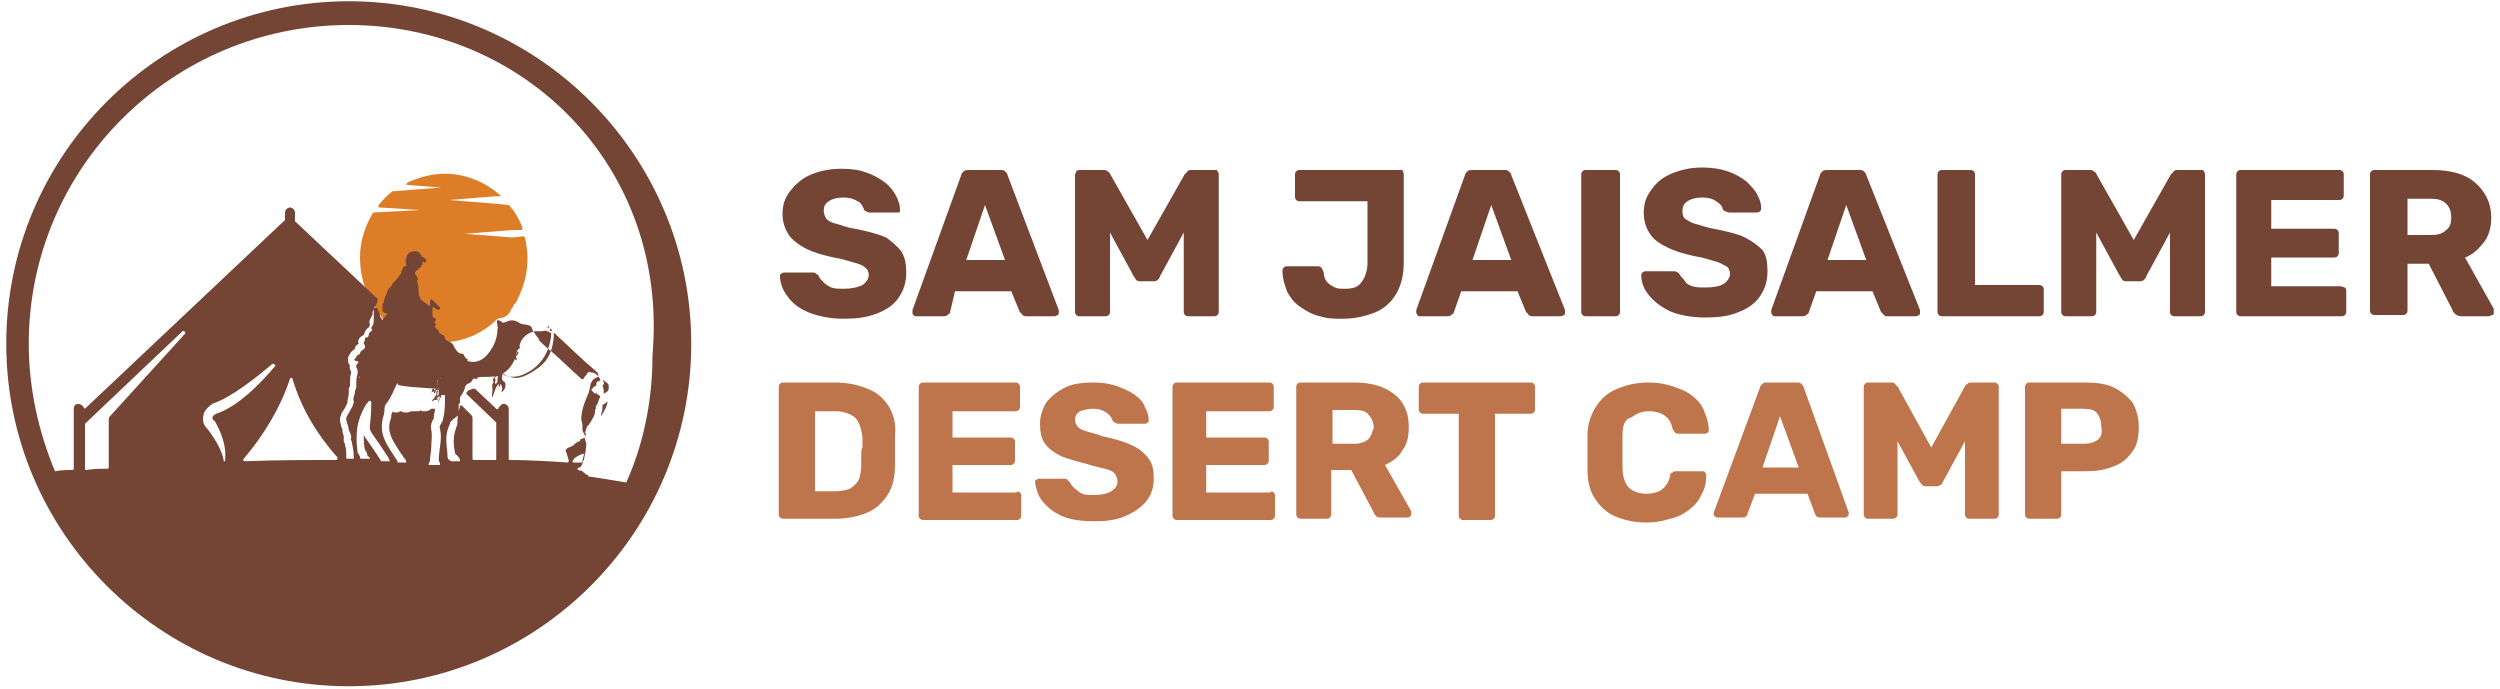
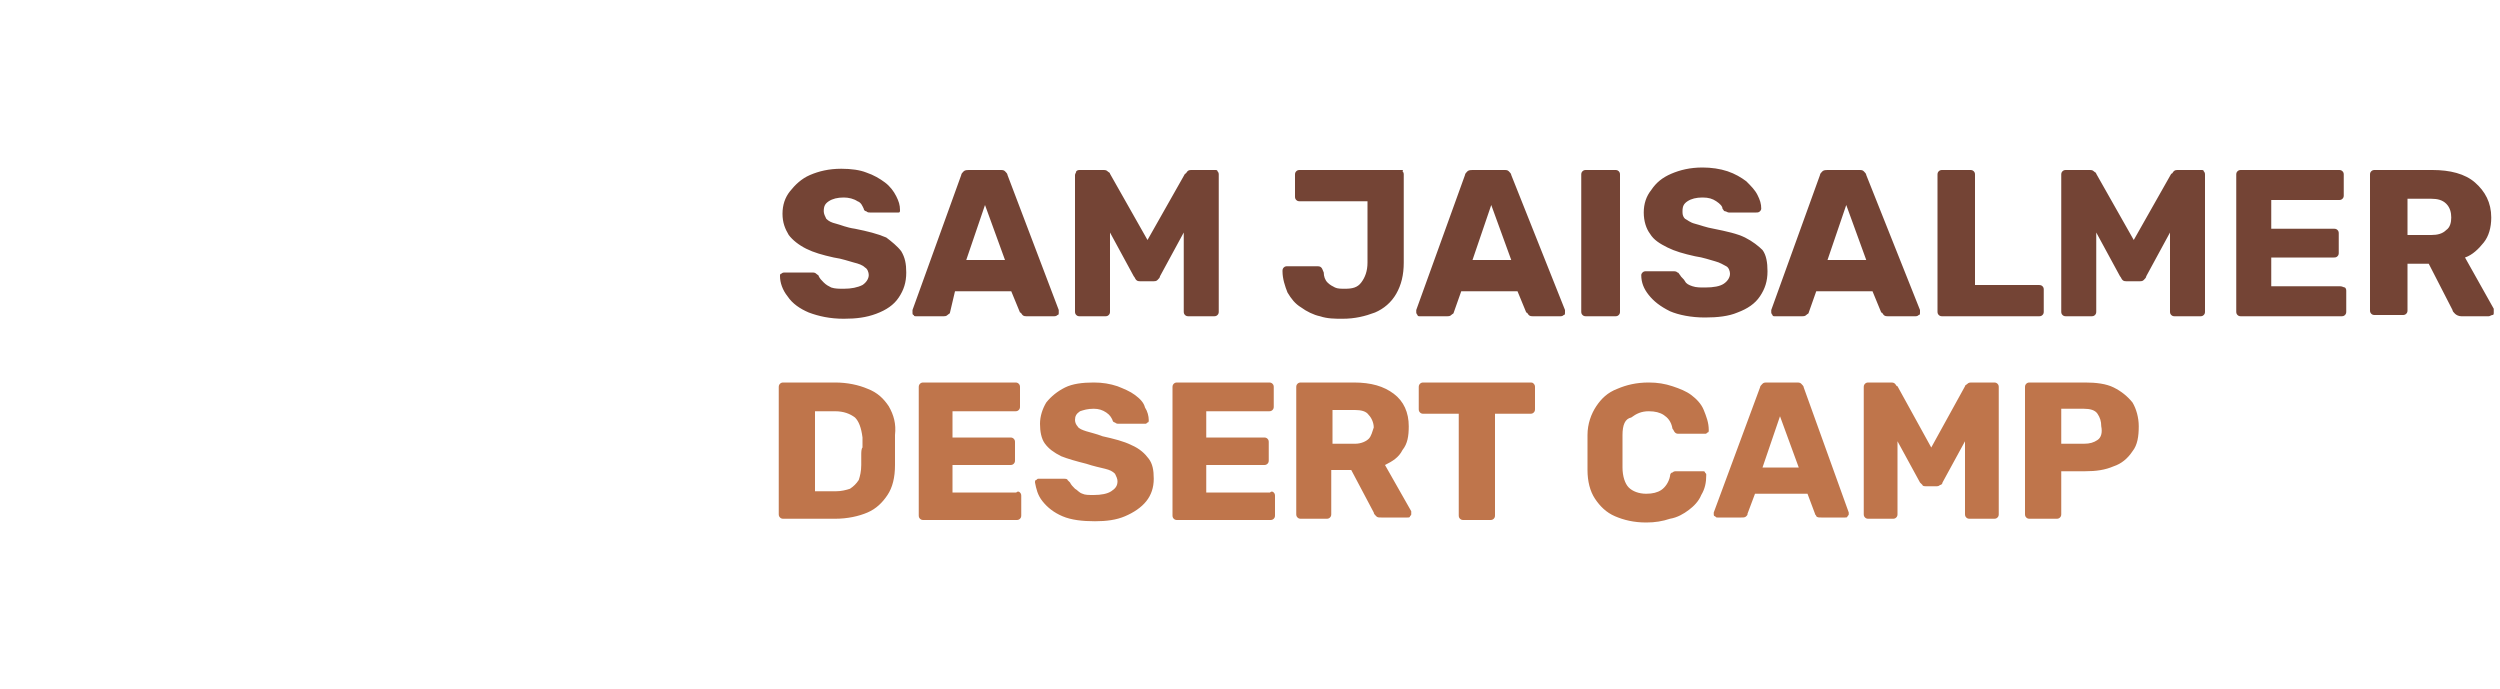
<svg xmlns="http://www.w3.org/2000/svg" id="Layer_1" x="0px" y="0px" width="200px" height="55.1px" viewBox="0 0 200 55.1" style="enable-background:new 0 0 200 55.1;" xml:space="preserve">
  <style type="text/css">	.st0{fill-rule:evenodd;clip-rule:evenodd;fill:#DD7D27;}	.st1{fill:#FFFFFF;}	.st2{fill:#744435;}	.st3{fill:#BF754B;}</style>
  <g>
    <g>
-       <path class="st0" d="M40.7,25.1c0.1-0.1,0.1-0.2,0.2-0.3c0,0,0,0,0-0.1c0.1-0.1,0.2-0.2,0.2-0.3c0,0,0-0.1,0.1-0.1   c0.1-0.1,0.1-0.2,0.2-0.3c0,0,0-0.1,0-0.1c0.1-0.1,0.1-0.2,0.2-0.4c0,0,0,0,0,0h0c0.4-0.9,0.6-1.8,0.6-2.9c0-0.5-0.1-1.1-0.2-1.6   c0,0-0.1-0.1-0.1-0.1L41,19l-3.8-0.3l3.8-0.3l0.7,0c0.1,0,0.1-0.1,0.1-0.2c-0.3-0.7-0.6-1.3-1.1-1.8c0,0,0,0-0.1,0l-0.9-0.1   l-3.8-0.3l3.8-0.3l0.4,0c-1.2-1.1-2.8-1.8-4.5-1.8c-1.1,0-2.1,0.3-3,0.7c-0.1,0.1-0.1,0.2,0,0.2l2.7,0.2l-3.8,0.3l-0.1,0   c-0.4,0.3-0.8,0.7-1.1,1.1c-0.1,0.1,0,0.2,0.1,0.2l3.2,0.2l-3.7,0.2c0,0-0.1,0-0.1,0.1c-0.6,1-1,2.2-1,3.5c0,1,0.2,2,0.6,2.9h0   c0,0,0,0,0,0c0.1,0.1,0.1,0.2,0.2,0.4c0,0,0,0.1,0,0.1c0.1,0.1,0.1,0.2,0.2,0.3c0,0,0,0.1,0.1,0.1c0.1,0.1,0.2,0.2,0.2,0.3   c0,0,0,0,0,0.1c0.1,0.1,0.1,0.2,0.2,0.3c0,0,0.1,0.1,0.1,0.1c0.1,0.1,0.2,0.2,0.2,0.3c0,0,0,0,0,0c0,0,0,0,0,0h0   c1.2,1.2,2.8,1.9,4.6,1.9c1.8,0,3.4-0.7,4.6-1.9h0c0,0,0,0,0,0c0,0,0,0,0,0C40.4,25.4,40.5,25.3,40.7,25.1   C40.6,25.2,40.6,25.1,40.7,25.1z" />
      <line class="st1" x1="50.6" y1="41" x2="50.6" y2="41" />
-       <path class="st2" d="M40.2,32.3C40.2,32.3,40.2,32.3,40.2,32.3C40.2,32.3,40.2,32.3,40.2,32.3L40.2,32.3z M55.3,27.5   c0,15.1-12.3,27.4-27.4,27.4S0.5,42.6,0.5,27.5S12.8,0.1,27.9,0.1S55.3,12.4,55.3,27.5z M2.3,27.5c0,3.6,0.8,7.1,2.1,10.2   c0.5-0.1,1-0.1,1.4-0.1c0.1,0,0.1-0.1,0.1-0.1v-4.8c0-0.5,0.6-0.5,0.8-0.1c0,0.1,0.1,0.1,0.2,0l15.9-15c0,0,0-0.1,0-0.1V17   c0-0.2,0.2-0.4,0.4-0.4c0.2,0,0.4,0.2,0.4,0.4v0.6c0,0,0,0.1,0,0.1l6.6,6.2c0,0,0,0.1,0,0.1c0,0,0,0.1,0,0.1   c0,0.1-0.1,0.2-0.1,0.3c-0.1,0.1-0.2,0.2-0.2,0.3l0,0l0,0c0,0.1-0.1,0.2-0.1,0.3c0,0.1,0,0.2,0,0.2c0,0-0.1,0.1-0.1,0.2   c-0.1,0.1-0.2,0.3-0.1,0.6c0,0.1-0.1,0.1-0.1,0.2c-0.2,0.1-0.3,0.3-0.4,0.6c-0.2,0.1-0.3,0.2-0.3,0.2c-0.1,0.1-0.2,0.3-0.1,0.5   c-0.2,0.1-0.3,0.2-0.3,0.4c-0.1,0.1-0.3,0.2-0.4,0.4c-0.2,0.3-0.2,0.5-0.1,0.8c0,0,0,0.1,0.1,0.1c-0.1,0.3,0.1,0.5,0.1,0.6   c0,0,0,0,0,0c0,0,0,0,0,0C28,30.1,28,30.4,28,30.6c0,0.1,0,0.2,0,0.3c-0.1,0.1-0.1,0.2-0.1,0.4c0,0,0,0,0,0c0,0,0,0.1,0,0.2   c0,0.2-0.1,0.4-0.1,0.6c0,0,0,0,0,0.1c-0.1,0.3-0.3,0.6-0.5,0.9l0,0.1c-0.1,0.1-0.1,0.3-0.1,0.4c0,0.2,0.1,0.4,0.1,0.5   c0,0.1,0.1,0.2,0.1,0.3c0,0,0,0.1,0,0.1c0,0.2,0.1,0.3,0.1,0.4c0,0.1,0,0.1,0,0.2c0,0,0,0,0,0.1c0,0.1,0,0.2,0.1,0.3   c0,0,0,0.1,0,0.1c0.1,0.3,0.1,0.6,0.1,0.9c0,0.1,0,0.1,0,0.2c0.2,0,0.4,0,0.6,0c0-0.1,0-0.1,0-0.2c0-0.4-0.1-0.9-0.2-1.3   c-0.1-0.1,0-0.1,0-0.2c0-0.2-0.1-0.4-0.2-0.6c0-0.3-0.2-0.6-0.2-0.9c0,0,0,0,0-0.1c0.2-0.4,0.5-0.8,0.6-1.2c0,0,0-0.1,0-0.1   c-0.1-0.3,0.1-0.5,0.1-0.8c0-0.1,0.1-0.2,0.1-0.3c0-0.4,0-0.8,0.1-1.1c0.1-0.5-0.3-0.5,0-0.8c0.1-0.1,0.1-0.2,0-0.2   c-0.3,0-0.3-0.2-0.1-0.3c0-0.2,0.2-0.2,0.3-0.3c0-0.2,0.1-0.2,0.2-0.3c0.2-0.1,0.3-0.3,0.1-0.5c0,0,0,0,0,0c0,0,0,0,0,0   c0,0,0,0,0,0c0,0,0,0,0,0c0,0,0,0,0,0c0,0,0,0,0,0c0,0,0,0,0,0c0,0,0,0,0,0c0,0,0,0,0,0c0,0,0,0,0,0c0,0,0,0,0,0c0,0,0,0,0,0   c0,0,0,0,0,0c0,0,0,0,0,0c0,0,0,0,0,0c0,0,0,0,0,0c0,0,0,0,0,0c0,0,0,0,0,0c0,0,0,0,0,0c0,0,0,0,0,0c0,0,0,0,0,0c0,0,0,0,0,0   c0,0,0,0,0,0c0,0,0,0,0,0c0,0,0,0,0,0c0,0,0,0,0,0c0,0,0,0,0,0c0,0,0,0,0,0c0,0,0,0,0,0c0,0,0,0,0,0c0,0,0,0,0-0.1c0,0,0,0,0,0   c0.2-0.3,0-0.4,0.2-0.4c0.3,0,0.1-0.4,0.4-0.5c0.1-0.1,0.1-0.2,0-0.2c0,0,0-0.1,0-0.1c0,0,0,0,0,0c0.1-0.1,0.2-0.3,0.2-0.5   c0,0,0,0,0,0c0,0,0,0,0-0.1c0,0,0,0,0,0c0,0,0,0,0-0.1c0,0,0-0.1,0-0.1c0,0,0,0,0-0.1c0,0,0,0,0,0c0,0,0,0,0,0c0,0,0,0,0,0   c0,0,0,0,0,0c0,0,0,0,0,0c0,0,0,0,0,0c0,0,0,0,0,0c0,0,0,0,0,0c0,0,0,0,0,0c0,0,0,0,0,0c0,0,0,0,0,0c0,0,0,0,0,0c0,0,0,0,0,0   c0,0,0,0,0,0c0,0,0,0,0,0c0,0,0,0,0,0c0,0,0,0,0,0c0,0,0,0,0,0c0,0,0,0,0,0c0,0,0,0,0,0c0,0,0,0,0,0c0,0,0,0,0,0c0,0,0,0,0,0   c0,0,0,0,0,0c0,0,0,0,0,0c0,0,0,0,0,0c0,0,0,0,0,0c0,0,0,0,0,0c0,0,0,0,0,0c0,0,0,0,0-0.1c0,0,0,0,0,0c0,0,0-0.1,0-0.1   c0,0,0-0.1,0-0.1c0-0.1,0-0.2,0-0.3c0,0,0-0.1,0-0.1v0c0,0,0,0,0.1,0c0.1,0,0.2,0,0.2,0.1c0.1,0.2,0.2,0.4,0.2,0.6   c0.1,0.1,0.1,0.2,0.2,0.3c0.1-0.2,0.3-0.4,0.4-0.5c-0.1,0-0.2-0.1-0.3-0.1c-0.1-0.1-0.1-0.1-0.1-0.2c0-0.1,0-0.2,0-0.4   c0-0.1,0-0.1,0.1-0.2c0,0,0,0,0,0c0-0.3,0.2-0.6,0.3-0.9c0-0.1,0.1-0.2,0.1-0.2c0.1-0.1,0.1-0.1,0.2-0.2c0.1-0.1,0.1-0.3,0.2-0.3   c0,0,0,0,0,0c0.1-0.1,0.3-0.3,0.4-0.5c0.1-0.1,0.2-0.2,0.2-0.3c0,0,0-0.1,0-0.1c0.1-0.1,0.1-0.2,0.2-0.4c0,0,0,0,0.1,0   c0,0,0.1,0,0.1,0c0,0,0-0.1,0-0.1c0-0.2-0.1-0.3,0-0.5c0-0.2,0.1-0.4,0.3-0.5c0.1-0.1,0.3-0.1,0.5-0.1c0.2,0,0.3,0.2,0.4,0.3   c0,0.1,0.1,0.2,0.2,0.2c0.1,0,0.1,0.1,0.1,0.1c0.1,0,0.1,0.1,0.1,0.2c0,0.1-0.1,0.1-0.1,0.1c-0.1,0-0.1,0-0.2-0.1c0,0,0,0.1,0,0.2   c0,0.1,0,0.1-0.1,0.1c0,0.1,0,0.2-0.1,0.2c-0.1,0.1-0.1,0.1-0.2,0.2c-0.1,0-0.1,0.1-0.2,0.2c0,0,0,0,0,0.1   c0.1,0.1,0.1,0.2,0.2,0.3c0,0.1,0.1,0.2,0,0.2c-0.1,0.1,0,0.2,0,0.2c0.1,0.3,0.1,0.7,0.1,1c0,0,0,0,0,0l0.2,0.4c0,0,0,0,0,0   l0.7,0.5c0,0,0.1,0,0.1,0c0,0,0.1,0.1,0.1,0c0,0.2,0,0.4,0,0.7c-0.1,0.3,0.5,0.2,0.2,0.5c-0.1,0.1,0,0.2,0.1,0.2c0,0,0,0,0,0   c0,0.1-0.1,0.1,0,0.1c0,0,0,0,0,0c-0.3,0.1,0,0.2,0,0.3c0.1,0.1,0.2,0.1,0.2,0.2c0,0.3,0.5,0.2,0.5,0.6c0.2,0.3,0.6,0.2,0.7,0.6   c0.2,0.3,0.3,0.6,0.7,0.6c0,0,0.1,0,0.1,0.1c0.1,0.1,0.1,0.3,0.3,0.3c0,0,0,0.1,0,0.1c0,0.1,0,0.1,0.1,0.1   c0.7,0.2,1.3-0.2,1.7-0.8l0,0c0.1-0.2,0.2-0.3,0.3-0.5c0,0,0,0,0,0c0.2-0.4,0.3-0.9,0.3-1.3c0.1-0.1,0-0.1,0-0.2   c0-0.2-0.1-0.3,0-0.5c0.1,0,0.2,0.1,0.3,0.1c0.2,0.4,0.6-0.4,1.4,0.1c0.4,0.3,1,0,1.1,0.6c0,0,0,0,0,0c0.1,0.2,0.3,0.4,0.4,0.6   c0.1,0,0.1,0.1,0.1,0.2c0.3,0.3,0.6,0.6,1,0.9c0.8,0.7,1.6,1.5,2.4,2.2c0.1,0.1,0.1,0,0.2,0c0-0.1,0.1-0.2,0.2-0.3   c0.1-0.2,0.2-0.3,0.4-0.2c0,0,0,0,0,0c0.3,0,0.5,0.2,0.7,0.5c0,0.1,0.1,0.1-0.1,0.2c-0.2,0-0.2,0.2-0.2,0.3c0,0,0,0.1-0.1,0.1   c-0.1,0-0.2,0.2-0.3,0.3c0.1,0.1,0.2,0.2,0.3,0.3c0.1,0,0-0.1,0.1-0.1c0,0.2,0.4,0.2,0.3,0.4c-0.1,0.1-0.1,0.3-0.2,0.5   c-0.1,0.1-0.2,0.3-0.1,0.4c0,0-0.1,0-0.1,0.1c0,0.2,0,0.3-0.1,0.5c0,0,0,0,0,0c0,0.1-0.1,0.1-0.1,0.2c-0.1,0.2-0.2,0.3-0.3,0.5   c-0.1,0-0.1,0.1-0.1,0.1c-0.1,0.1-0.1,0.3-0.2,0.5c0.1,0.1,0.1,0.2,0,0.3c-0.1,0.2,0.1,0.4,0.1,0.6c0,0.4-0.1,0.9-0.2,1.3   c-0.1,0.2-0.1,0.4-0.3,0.6c-0.1,0-0.2,0-0.2,0.1c0,0.1,0.1,0.1,0.1,0.1c0.1,0.1,0.2,0,0.3,0.1c0,0.1,0.2,0.1,0.2,0.2c0,0,0,0,0,0   c0,0,0.1,0.1,0.3,0.1c0,0-0.1,0.1-0.1,0.1c0.7,0.1,1.9,0.3,3.1,0.5c1.4-3.1,2.1-6.6,2.1-10.2C53.5,13.4,42,2,27.9,2   C13.8,2,2.3,13.4,2.3,27.5z M6.9,37.6c0.6-0.1,1.2-0.1,1.7-0.1c0.1,0,0.1-0.1,0.1-0.1v-3.8c0-0.1,0-0.2,0.1-0.3l6-6.6   c0.1-0.1-0.1-0.3-0.2-0.2l-7.8,7.4c0,0,0,0.1,0,0.1v3.6C6.8,37.5,6.8,37.6,6.9,37.6z M16.3,33.1c-0.1,0.4-0.1,0.8,0.2,1.1   c0.5,0.6,1.3,1.8,1.4,2.7c0,0,0,0,0.1,0c0.2-1.7-0.8-3.1-0.8-3.2C17,33.6,17,33.5,17,33.4c0-0.1,0.1-0.2,0.3-0.3   c1.8-0.6,3.6-2.5,4.7-3.8c0.1-0.1-0.1-0.2-0.2-0.2c-1.3,1.1-3.3,2.7-4.8,3.2C16.7,32.5,16.4,32.8,16.3,33.1L16.3,33.1z M19.5,36.7   c-0.1,0.1,0,0.2,0.1,0.2c2.4-0.1,4.9-0.1,7.3-0.1c0.1,0,0.1-0.1,0.1-0.2c-1.6-1.8-2.9-3.9-3.6-6.3c0-0.1-0.2-0.1-0.2,0   C22.4,32.7,21.1,34.8,19.5,36.7z M28.6,34.1c-0.1,0.7-0.1,1.3,0,2c0,0.2,0.2,0.3,0.2,0.5c0,0.1,0.1,0.1,0.1,0.1c0.2,0,0.4,0,0.7,0   c0-0.1-0.1-0.2-0.2-0.2c0-0.2-0.1-0.4-0.2-0.5c0,0,0,0,0,0c0,0,0,0,0,0c-0.1-0.4-0.1-0.8-0.1-1.2c0.1,0.2,0.2,0.3,0.4,0.6   c0.2,0.3,0.5,0.7,1,1.5c0,0,0,0,0,0c0,0,0,0,0,0c0.2,0,0.5,0,0.7,0c-0.1-0.1-0.1-0.3-0.2-0.4c-2-3.1-1.3-1.2-1.3-4.3   c0-0.1-0.1-0.2-0.2-0.1C29.1,32.5,28.7,33.5,28.6,34.1z M28.8,30.2c0,0,0-0.1,0-0.1c0,0,0,0,0,0C28.7,30.2,28.7,30.2,28.8,30.2z    M31.8,30.7C31.8,30.6,31.8,30.6,31.8,30.7C31.8,30.6,31.8,30.6,31.8,30.7C31.8,30.6,31.8,30.6,31.8,30.7c0-0.1,0-0.1,0-0.1   c0,0,0,0,0,0c0,0,0,0,0,0c0,0,0,0,0,0c0,0,0,0,0,0c0,0,0,0,0,0c0,0,0,0,0,0c0,0,0,0,0,0c0,0,0,0,0,0c0,0,0,0,0,0c0,0,0,0,0,0   c0,0,0,0,0,0c0,0,0,0,0,0c0,0,0,0,0,0c0,0,0,0,0,0c-0.3,0.6-0.5,1.2-0.9,1.7c-0.2,0.2-0.1,0.6-0.2,0.9c-0.5,1.6,0.3,2.4,1.1,3.7   c0,0,0,0,0,0.1c0,0,0,0,0,0c0.2,0,0.5,0,0.7,0c0-0.2-0.1-0.3-0.2-0.4c0,0,0,0,0,0c-0.1-0.2-0.3-0.4-0.4-0.6   c-0.6-0.9-1-1.6-0.6-2.6c0,0,0,0,0,0c0-0.2,0-0.3,0.1-0.4c0,0,0-0.1,0-0.1c0.1,0.1,0.2,0.1,0.3,0.1c0.1,0,0.2,0,0.3-0.1   c0,0,0.1,0,0.1,0c0.1,0.1,0.3,0.1,0.4,0.1c0.1,0,0.2,0,0.4-0.1c0.1,0,0.1,0,0.2,0c0.1,0,0.2,0,0.2,0c0.1,0,0.1,0,0.2,0   c0,0,0.1,0,0.1-0.1c0.1,0.1,0.2,0.1,0.3,0.1c0,0,0.1,0,0.1,0c0.1,0,0.3,0,0.5-0.2c0,0,0.1,0,0.1,0c0,0,0,0,0.1,0c0,0,0.1,0,0.1,0   c0,0.2-0.1,0.5-0.1,0.7c0,0,0,0,0,0.1c-0.1,0.1-0.3,0.5-0.2,0.9c0.1,0.4,0,0.9,0,1.4c0,0.3-0.1,0.7-0.1,1c0,0,0,0,0,0.1   c-0.1,0.1-0.1,0.2-0.1,0.3c0,0,0,0,0,0c0.3,0,0.5,0,0.8,0c0.1,0,0.1,0,0.1-0.1c0-0.1-0.1-0.2-0.1-0.3c0,0,0,0,0,0   c0-0.8,0.3-1.7,0.1-2.5c-0.1-0.2,0.1-0.4,0.2-0.6c0,0,0,0,0,0c0.2-0.7,0.2-1.4,0.2-2.1c0,0,0,0,0,0c0,0,0,0,0,0c0,0,0,0,0,0   c0,0,0,0,0,0c0,0,0,0,0,0c0,0,0,0,0,0c0,0,0,0,0,0c0,0,0,0-0.1,0c0,0,0,0,0,0c0,0,0,0-0.1,0c0,0,0,0,0,0c0,0,0,0,0,0c0,0,0,0,0,0   c0,0,0,0,0,0c0,0,0,0,0,0c0,0,0,0,0,0c0,0,0,0,0,0c0,0,0,0-0.1,0c0,0,0,0,0,0c0,0,0,0,0,0c0,0,0,0,0,0c0,0,0,0,0,0c0,0,0,0,0,0   c0,0,0,0,0,0c0,0,0,0,0,0c0,0,0,0,0,0c0,0,0,0,0,0c0,0,0,0,0,0c0,0,0,0,0,0c0,0,0,0,0,0.1c-0.1,0.2-0.2,0.3-0.2,0.5   c-0.1-0.2,0.1-0.3,0.1-0.5c0,0,0,0,0,0c-0.2,0.1-0.3,0.1-0.3,0.3c0,0,0,0,0,0c0.1-0.1,0-0.2,0.1-0.3c0.1-0.1,0.1-0.2,0.1-0.4   c0,0-0.1,0-0.1,0c0,0,0,0,0,0c0,0,0,0-0.1,0c0,0,0,0,0,0c0,0,0,0,0,0c0,0,0,0,0,0c0,0,0,0,0,0c0,0,0,0,0,0c0,0,0,0,0,0   c0,0,0,0,0,0c0,0,0,0,0,0c0,0,0,0,0,0c0,0,0,0,0,0c0,0,0,0,0,0c0,0,0,0,0,0c0,0,0,0,0,0c0,0,0,0,0,0c0,0,0,0,0,0c0,0,0,0,0,0   c0,0,0,0,0,0c0,0,0,0,0,0c0,0,0,0,0,0c0,0,0,0,0,0.1c0,0,0,0,0,0c0,0,0,0,0,0c0,0,0,0,0,0c0,0,0,0,0,0c0,0,0,0,0,0c0,0,0,0,0,0   c0,0,0,0,0,0c0,0,0,0,0,0c0,0,0,0,0,0c0,0,0,0,0,0c0,0,0,0,0,0.1c0,0,0,0,0,0.1c0,0,0,0,0,0c0,0,0,0,0,0c0,0,0,0,0,0c0,0,0,0,0,0   c0,0,0,0,0,0c0,0,0,0,0,0.1c0,0,0,0,0,0c0,0,0,0,0,0.1c0,0,0,0,0,0c0,0,0,0,0,0c0,0,0,0,0,0c0,0,0,0,0,0c0,0,0,0,0,0c0,0,0,0,0,0   c0,0,0,0,0,0c0,0,0,0,0,0c0,0,0,0,0,0c0,0,0,0,0,0c0,0,0,0,0,0c0,0,0,0,0,0c0,0,0,0,0,0c0,0,0,0,0,0c0,0,0,0,0,0c0,0,0,0,0,0   c0,0,0,0,0,0c0,0,0,0,0,0c0,0,0,0,0,0c0,0,0,0,0,0c0,0,0,0,0,0c0,0,0,0,0,0c0,0,0,0,0,0c0,0,0,0,0,0c0,0,0,0,0,0c0,0,0,0,0,0   c0,0,0,0,0,0c0,0,0,0,0,0c0,0,0,0,0,0c0,0,0,0,0,0c0,0,0,0,0,0c0,0,0,0,0,0c0,0,0,0,0,0c0,0,0,0,0,0c0,0,0,0,0,0c0,0,0,0,0,0   c0,0,0,0,0,0c0-0.1,0-0.1,0-0.2c0,0,0,0,0,0c0,0,0,0,0,0c0,0,0,0,0,0c0,0,0,0,0,0c0,0,0,0,0,0c0,0,0,0,0,0c0,0,0,0,0,0   c0,0,0,0,0,0c0,0,0,0,0,0c0,0,0,0,0,0c0,0,0,0,0,0c0,0,0,0,0,0c0,0,0,0,0,0c0,0,0,0,0,0c0,0,0,0,0,0c0-0.1,0-0.1,0.1-0.2   c0,0,0,0,0,0c0,0,0,0,0,0c0,0,0,0,0,0c0,0,0,0,0,0c0,0,0,0,0,0c0,0,0,0,0,0c0,0,0,0,0,0c0,0,0,0,0,0c0,0,0,0,0,0c0,0,0,0,0,0   c0,0,0.1-0.1,0.1-0.2c0,0,0,0,0,0c0,0,0,0-0.1,0c0,0,0,0-0.1,0c0,0,0,0,0,0c0,0,0,0,0,0c0,0,0,0,0,0c0,0,0,0,0,0c0,0,0,0,0,0   c0,0,0,0,0,0c0,0,0,0,0,0c0,0,0,0,0,0c0,0,0,0,0-0.1c0-0.2,0.4-0.8,0.3-0.9c0,0,0,0,0,0c0,0,0,0,0,0c0,0,0,0,0,0c0,0,0,0,0,0   c0,0,0,0,0,0c0,0,0,0,0,0c0,0,0,0,0,0c0,0,0,0,0,0c0,0,0,0,0,0c0,0,0,0,0,0c0,0,0,0,0,0.1c0,0.3-0.1,0.5-0.2,0.7   c0,0.2-0.2,0.3-0.2,0.4c0,0,0,0.1,0,0.1c0,0,0,0,0,0c0,0,0,0,0,0c0,0,0,0,0,0c0,0,0,0,0,0c0,0,0,0,0,0c0,0,0,0,0,0c0,0,0,0,0,0   c0,0,0,0,0,0c0,0,0,0-0.1-0.1c0,0,0,0,0,0c0,0,0,0,0,0c0,0,0,0,0,0c0,0,0,0,0,0c0,0,0,0,0,0c0,0,0,0,0,0c0,0,0,0,0,0c0,0,0,0,0,0   c0,0,0,0,0,0c0,0,0,0,0,0c0,0,0,0,0,0c0,0,0,0,0,0c0,0,0,0,0,0c0,0,0,0,0,0c0,0,0,0,0,0c0,0,0,0,0,0c0,0,0,0,0,0c0,0,0,0,0,0   c0,0,0,0,0,0c0,0,0,0,0,0c0,0,0,0,0,0c0,0,0,0,0,0c0,0,0,0,0,0c0,0,0,0,0,0c0,0,0,0,0,0c0,0,0,0,0,0c0,0,0,0,0,0c0,0,0,0,0,0   c0,0,0,0,0,0c0,0,0,0,0,0c0,0,0,0,0,0c0,0,0,0,0,0c0,0,0,0,0-0.1c0,0,0,0,0,0c0,0,0,0,0,0v0c0,0,0,0,0,0c0,0,0,0,0,0c0,0,0,0,0,0   c0,0,0,0,0,0c0,0,0,0,0,0c0,0,0,0,0,0c0,0,0,0,0,0c0,0,0,0,0,0c0,0,0,0,0,0c0,0,0,0,0,0c0,0,0,0,0,0c0,0,0,0,0,0c0,0,0,0,0,0   c0,0,0,0,0,0c0,0,0,0,0,0c0,0,0,0,0,0c0,0,0,0,0,0c0,0,0,0,0,0c0,0,0,0,0,0c0,0,0,0,0,0c0,0,0,0,0,0c0,0,0,0,0,0c0,0,0,0,0,0   c0,0,0,0,0,0c0,0,0,0,0,0c0,0,0,0,0,0c0,0,0,0,0,0c0,0,0,0,0,0c0,0,0,0,0,0c0,0,0,0,0,0c0,0,0,0,0,0c0,0,0,0,0,0c0,0,0,0,0,0   c0,0,0,0,0,0c0,0,0,0,0,0c0,0,0,0,0,0c0,0,0,0,0,0c0,0,0,0,0,0c0,0,0,0,0,0c0,0,0,0,0,0c0,0,0,0,0,0c0,0,0,0,0,0c0,0,0,0,0,0   c0,0,0,0,0,0c0,0,0-0.1,0.1-0.1c0.1-0.1,0.2-0.3,0.3-0.4c0,0,0,0,0,0c0,0,0,0,0,0c0,0,0,0,0,0c0,0,0,0,0,0c0,0,0,0,0,0   c0,0,0,0,0,0c0,0,0,0,0,0c0,0,0,0,0,0c0,0,0,0,0,0c0,0,0,0,0,0c0,0,0,0,0,0c0,0,0,0,0,0c0,0,0,0,0,0c0,0,0,0,0,0c0,0,0,0,0,0   c0,0,0,0,0,0c0,0,0,0,0,0c0,0,0,0,0,0c0,0,0,0,0,0c0,0,0,0,0,0c0,0,0,0,0,0c0,0,0,0,0,0c0,0,0,0,0,0c0,0,0,0,0,0c0,0,0,0,0,0   c0.1,0.1,0.1,0.2-0.1,0.2c-0.1,0,0,0.1,0,0.1c0,0.3,0,0.6,0,0.8c0,0,0,0,0,0c0,0,0,0,0,0.1c0,0,0,0,0,0c0,0,0,0,0,0c0,0,0,0,0,0   c0,0,0,0,0,0c0,0,0,0,0,0c0,0,0,0,0,0c0,0,0,0,0,0c0,0,0,0,0,0c0,0,0,0,0,0c0,0,0,0,0,0c0,0,0,0,0,0c0,0,0,0,0,0c0,0,0,0,0,0   c0,0,0,0,0,0c0,0,0,0,0,0c0,0,0,0,0,0c0,0,0,0,0,0c0,0,0,0,0,0c0,0,0,0-0.1,0c0,0,0,0,0,0c0,0,0,0,0,0c0,0,0,0,0,0c0,0,0,0-0.1,0   c-0.1,0-0.1-0.1,0-0.1c0.3-0.3,0.2-0.7,0.3-1.1c0,0,0,0,0,0c-0.2-0.1,0-0.3-0.1-0.4v0.5c0,0,0,0,0,0c0,0,0,0,0,0c0,0,0,0,0,0   c0,0,0,0,0,0c0,0,0,0,0,0c0,0,0,0,0,0c0,0,0,0,0,0c0,0,0,0,0,0c0,0,0,0,0,0c0,0,0,0,0,0c0,0,0,0,0,0c0,0,0,0,0,0c0,0,0,0,0,0   c0,0,0,0,0,0c0,0,0,0,0,0c0,0,0,0,0,0c0,0,0,0,0,0c0,0,0,0,0,0c0,0,0,0,0,0c0,0,0,0,0,0c0,0,0,0,0,0c0,0,0,0,0,0   c0.1,0.1,0,0.2,0,0.4c0,0.3-0.1,0.6-0.4,0.8c0,0,0,0,0,0c0,0,0,0,0,0c0,0,0,0,0,0c0,0,0,0,0,0c0,0,0,0,0,0c0,0,0,0,0,0   c0,0,0,0,0,0c0,0,0,0,0,0c0,0,0,0,0,0c0,0,0,0,0,0c0,0,0,0,0,0c0,0,0,0,0,0c0,0,0,0,0,0c0,0,0,0,0,0c0,0,0,0,0,0   c-0.1-0.1,0-0.1,0.1-0.2c0.1-0.2,0.3-0.4,0.3-0.7c0,0,0-0.1-0.1-0.1C31.7,30.9,31.8,30.8,31.8,30.7z M35.1,24.8   c0.1-0.1,0.1-0.1,0.1-0.2c0,0,0,0,0,0l0,0L34.6,24c-0.1-0.1-0.2,0-0.2,0.1c0,0.1,0,0.2,0,0.3c0,0,0,0.1,0.1,0.1L35.1,24.8z    M34.7,31.1c-0.2,0-0.1,0.2-0.2,0.3c0.1,0,0.1-0.1,0.2-0.1C34.7,31.2,34.8,31.2,34.7,31.1z M36,33.9c-0.2,0.4-0.3,0.8-0.3,1.3   c0,0.4,0.1,0.9,0.1,1.3c0,0.2,0.1,0.3,0.3,0.4c0.2,0,0.5,0,0.7,0c0-0.1,0-0.2-0.1-0.3c-0.1-0.1-0.2-0.3-0.3-0.3c0,0,0,0,0-0.1   c-0.1-0.4-0.1-0.7-0.1-1c0-0.4,0.1-0.7,0.2-1c0.1-0.2,0.1-0.4,0.1-0.6c0-0.3,0.1-0.7,0.2-1.1c0-0.1,0.1-0.1,0.2,0l0.7,0.7   c0.1,0.1,0.1,0.2,0.1,0.3v3.2c0,0.1,0.1,0.1,0.1,0.1c0.2,0,0.4,0,0.6,0c0.4,0,0.8,0,1.1,0c0.1,0,0.1,0,0.1-0.1v-2.8   c0,0,0-0.1,0-0.1l-2.4-2.3c0,0,0,0,0,0c0-0.1,0.1-0.2,0.1-0.2c0.1-0.1,0.2-0.1,0.4-0.2c0,0,0.1,0,0.2,0l1.7,1.6   c0.1,0.1,0.2,0,0.2-0.1c0.1-0.1,0.2-0.3,0.4-0.3c0.2,0,0.4,0.2,0.4,0.4v4c0,0.1,0,0.1,0.1,0.1c1.5,0,3.1,0.1,4.6,0.2   c0.1,0,0.1-0.1,0.1-0.2c-0.1-0.2-0.1-0.4-0.2-0.6c-0.2-0.4,0.4-0.4,0.6-0.6c0.1-0.1,0.3-0.3,0.5-0.3c0,0,0,0,0,0   c0-0.2,0.1-0.2,0.2-0.2c0.5-0.2-0.1-0.5,0-0.8c0-0.2,0-0.5-0.1-0.7c0,0,0,0,0,0c0-0.8,0.3-1.5,0.6-2.2c0.1-0.3,0.1-0.6,0.2-0.8   c0.1-0.2,0.2-0.3,0.4-0.4c0.2,0,0.2-0.2,0.1-0.4c-1.2-1-2.3-2.1-3.5-3.2c0,0.2,0,0.3,0,0.4c0,0,0,0,0,0c0,0,0,0,0,0   c-0.1,1-0.4,1.8-1.2,2.4c-0.7,0.5-1.6,1.1-2.4,0.7c-0.2,0-0.3-0.1-0.4-0.2c-0.1,0-0.1,0-0.1,0h0c0,0,0,0,0,0v0   c0,0.2-0.1,0.3,0,0.5c0,0,0,0.1,0.1,0.1c0,0,0.1,0.1,0.1,0.1v0c0.1,0.3,0,0.6-0.3,0.8c0.1-0.3,0.1-0.4,0-0.6   c-0.2-0.2,0,0.1-0.2,0.2c0-0.1,0-0.1,0-0.2c0-0.1,0-0.1-0.1,0c-0.2,0.3-0.3,0.7-0.4,1c-0.1-0.2,0-0.4,0-0.6c0-0.2-0.1-0.5,0.1-0.6   c-0.2-0.4,0.2-0.5,0.1-0.5c-0.5,0.1-1,0-1.4,0.1c0,0.3-0.3-0.1-0.4,0.2c-0.1,0.2-0.3,0.3-0.4,0.3c0,0,0,0,0,0c0,0,0,0,0,0   c0,0,0,0,0,0c0,0,0,0,0,0c0,0,0,0,0,0c0,0,0,0,0,0c0,0,0,0,0,0c0,0,0,0,0,0c0,0,0,0-0.1,0.1c0,0,0,0,0,0c0,0,0,0.1-0.1,0.1   c0,0,0,0,0,0c0,0,0,0,0,0.1c0,0.1-0.1,0.2-0.1,0.3c-0.1,0.2-0.2,0.3-0.3,0.5c0,0,0,0,0,0.1c0,0,0,0,0,0.1c0,0,0,0,0,0.1   c0,0,0,0.1,0,0.1c0,0,0,0,0,0c0,0,0,0.1-0.1,0.1c0,0,0,0,0,0c0,0,0,0.1,0,0.1c0,0,0,0,0,0c0,0,0,0.1,0,0.1c0,0,0,0,0,0   c0,0,0,0.1,0,0.1c0,0,0,0,0,0c0,0,0,0.1,0,0.1c0,0,0,0,0,0c0,0,0,0.1,0,0.1c0,0,0,0,0,0c0,0,0,0.1,0,0.1c0,0,0,0,0,0   c0,0,0,0.1,0,0.1c0,0,0,0,0,0c0,0,0,0.1,0,0.1c0,0,0,0,0,0c0,0,0,0.1,0,0.1C36,33.7,36,33.8,36,33.9z M39.8,30.1   c-0.1,0-0.1,0-0.2,0.1c0,0-0.1,0,0,0.1c0.1,0.1,0,0.2,0,0.3c0,0,0,0.1,0,0.1c0.2,0,0.2-0.2,0.2-0.3h0c0,0,0-0.1,0-0.1   C39.8,30.2,39.9,30.1,39.8,30.1z M41.4,28.1c-0.2,0.7-0.5,1.4-1.2,1.8c0.1,0.1,0.3,0.2,0.4,0.2c0,0,0,0,0,0c0,0,0,0,0,0   c0.5,0.1,1,0,1.4-0.2c1.3-0.6,2-1.8,2.1-3.2c0,0,0,0,0,0c0,0,0,0,0,0c0,0,0-0.1-0.1-0.1c-0.1,0-0.1-0.1-0.2-0.1   c-0.2-0.1-0.3,0-0.5,0c-0.2,0-0.3,0-0.5,0c0,0,0,0,0,0c-0.5,0.1-1,0.4-1.2,1c0,0.1-0.1,0.2,0,0.3c0,0,0,0.1-0.1,0.1c0,0,0,0,0,0   c-0.2,0.2-0.2,0.4-0.2,0.7c0,0.1,0.1,0.2,0,0.2c-0.2,0-0.1-0.3,0-0.3C41.5,28.3,41.5,28.2,41.4,28.1z M43.8,26.2   c0.1,0.1,0.2-0.1,0.1-0.1C43.9,26.1,43.8,26.1,43.8,26.2z M44.1,26.5c0.1,0,0-0.2,0-0.2c-0.1,0-0.1,0-0.1,0.1   C44,26.4,44,26.5,44.1,26.5z M46.6,36.3c-0.1,0.1-0.3,0.1-0.4,0.2c-0.2,0.1-0.3,0.2-0.4,0.4c0,0.1,0,0.1,0.1,0.1   c0.2,0,0.4,0,0.6,0c0.1,0,0.1,0,0.1-0.1c0-0.2,0.1-0.4,0.1-0.5C46.8,36.4,46.7,36.3,46.6,36.3z M48.2,32.4c0,0.2,0,0.5-0.1,0.7   c0,0,0,0.1,0,0.2c0.2-0.4,0.5-0.8,0.5-1.2c-0.1,0.1-0.2,0.2-0.4,0.3C48.1,32.3,48.2,32.3,48.2,32.4z M48.3,31.5   c0.4-0.2,0.4-0.3,0.4-0.6c0-0.3-0.3-0.3-0.4-0.5c-0.1,0,0,0.1,0,0.2c0.1,0.1-0.1,0.2-0.1,0.3C48.3,31,48.3,31.3,48.3,31.5z" />
    </g>
    <g>
      <path class="st3" d="M71.1,32.5c-0.4-0.6-0.9-1.1-1.7-1.4c-0.7-0.3-1.6-0.5-2.6-0.5h-4.1c-0.1,0-0.2,0-0.3,0.1   c-0.1,0.1-0.1,0.2-0.1,0.3v10.1c0,0.1,0,0.2,0.1,0.3c0.1,0.1,0.2,0.1,0.3,0.1h4.1c1,0,1.9-0.2,2.6-0.5c0.7-0.3,1.2-0.8,1.6-1.4   c0.4-0.6,0.6-1.4,0.6-2.4c0-0.4,0-0.8,0-1.2c0-0.3,0-0.7,0-1.2C71.7,33.9,71.5,33.2,71.1,32.5z M68.9,36.4c0,0.2,0,0.5,0,0.8   c0,0.5-0.1,0.9-0.2,1.2c-0.2,0.3-0.4,0.5-0.7,0.7c-0.3,0.1-0.7,0.2-1.1,0.2h-1.7v-6.4h1.6c0.7,0,1.2,0.2,1.6,0.5   c0.3,0.3,0.5,0.8,0.6,1.6c0,0.3,0,0.6,0,0.8C68.9,35.9,68.9,36.2,68.9,36.4z M81.6,39.4c0.1,0.1,0.1,0.2,0.1,0.3v1.5   c0,0.1,0,0.2-0.1,0.3c-0.1,0.1-0.2,0.1-0.3,0.1h-7.4c-0.1,0-0.2,0-0.3-0.1c-0.1-0.1-0.1-0.2-0.1-0.3V31c0-0.1,0-0.2,0.1-0.3   c0.1-0.1,0.2-0.1,0.3-0.1h7.3c0.1,0,0.2,0,0.3,0.1c0.1,0.1,0.1,0.2,0.1,0.3v1.5c0,0.1,0,0.2-0.1,0.3c-0.1,0.1-0.2,0.1-0.3,0.1h-5   V35h4.6c0.1,0,0.2,0,0.3,0.1c0.1,0.1,0.1,0.2,0.1,0.3v1.4c0,0.1,0,0.2-0.1,0.3c-0.1,0.1-0.2,0.1-0.3,0.1h-4.6v2.2h5.1   C81.4,39.3,81.5,39.3,81.6,39.4z M91.9,36.7c0.3,0.4,0.4,0.9,0.4,1.6c0,0.7-0.2,1.3-0.6,1.8c-0.4,0.5-1,0.9-1.7,1.2   c-0.7,0.3-1.5,0.4-2.4,0.4c-1,0-1.9-0.1-2.6-0.4c-0.7-0.3-1.2-0.7-1.6-1.2c-0.4-0.5-0.5-1-0.6-1.5c0-0.1,0-0.2,0.1-0.2   c0.1-0.1,0.1-0.1,0.2-0.1h2c0.1,0,0.3,0,0.3,0.1c0.1,0.1,0.1,0.1,0.2,0.2c0.1,0.2,0.2,0.3,0.4,0.5c0.2,0.1,0.3,0.3,0.6,0.4   c0.2,0.1,0.5,0.1,0.9,0.1c0.6,0,1.1-0.1,1.4-0.3c0.3-0.2,0.5-0.4,0.5-0.8c0-0.2-0.1-0.4-0.2-0.6c-0.2-0.2-0.4-0.3-0.8-0.4   c-0.4-0.1-0.9-0.2-1.5-0.4c-0.8-0.2-1.5-0.4-2-0.6c-0.6-0.3-1-0.6-1.3-1c-0.3-0.4-0.4-1-0.4-1.6c0-0.6,0.2-1.2,0.5-1.7   c0.4-0.5,0.9-0.9,1.5-1.2c0.6-0.3,1.4-0.4,2.3-0.4c0.7,0,1.3,0.1,1.9,0.3c0.5,0.2,1,0.4,1.4,0.7c0.4,0.3,0.7,0.6,0.8,1   c0.2,0.3,0.3,0.7,0.3,1c0,0.1,0,0.2-0.1,0.2c-0.1,0.1-0.1,0.1-0.2,0.1h-2.1c-0.1,0-0.2,0-0.3-0.1c-0.1,0-0.2-0.1-0.2-0.2   c-0.1-0.2-0.2-0.4-0.5-0.6c-0.3-0.2-0.6-0.3-1-0.3c-0.5,0-0.8,0.1-1.1,0.2c-0.3,0.2-0.4,0.4-0.4,0.7c0,0.2,0.1,0.4,0.2,0.5   c0.1,0.2,0.4,0.3,0.7,0.4c0.3,0.1,0.8,0.2,1.3,0.4c0.9,0.2,1.7,0.4,2.3,0.7C91.2,35.9,91.6,36.3,91.9,36.7z M101.9,39.4   c0.1,0.1,0.1,0.2,0.1,0.3v1.5c0,0.1,0,0.2-0.1,0.3c-0.1,0.1-0.2,0.1-0.3,0.1h-7.4c-0.1,0-0.2,0-0.3-0.1c-0.1-0.1-0.1-0.2-0.1-0.3   V31c0-0.1,0-0.2,0.1-0.3c0.1-0.1,0.2-0.1,0.3-0.1h7.3c0.1,0,0.2,0,0.3,0.1c0.1,0.1,0.1,0.2,0.1,0.3v1.5c0,0.1,0,0.2-0.1,0.3   c-0.1,0.1-0.2,0.1-0.3,0.1h-5V35h4.6c0.1,0,0.2,0,0.3,0.1c0.1,0.1,0.1,0.2,0.1,0.3v1.4c0,0.1,0,0.2-0.1,0.3   c-0.1,0.1-0.2,0.1-0.3,0.1h-4.6v2.2h5.1C101.7,39.3,101.8,39.3,101.9,39.4z M110.8,37.2c0.6-0.3,1.1-0.6,1.4-1.2   c0.4-0.5,0.5-1.1,0.5-1.9c0-1.1-0.4-2-1.2-2.6c-0.8-0.6-1.8-0.9-3.2-0.9h-4.2c-0.1,0-0.2,0-0.3,0.1c-0.1,0.1-0.1,0.2-0.1,0.3v10.1   c0,0.1,0,0.2,0.1,0.3c0.1,0.1,0.2,0.1,0.3,0.1h2c0.1,0,0.2,0,0.3-0.1c0.1-0.1,0.1-0.2,0.1-0.3v-3.5h1.6l1.8,3.4   c0,0.1,0.1,0.2,0.2,0.3c0.1,0.1,0.2,0.1,0.4,0.1h2.1c0.1,0,0.2,0,0.2-0.1c0.1-0.1,0.1-0.1,0.1-0.2c0-0.1,0-0.1,0-0.2L110.8,37.2z    M109.5,35.1c-0.2,0.2-0.6,0.4-1.1,0.4h-1.8v-2.7h1.8c0.5,0,0.9,0.1,1.1,0.4c0.2,0.2,0.4,0.6,0.4,1   C109.8,34.5,109.7,34.9,109.5,35.1z M122.7,30.7c0.1,0.1,0.1,0.2,0.1,0.3v1.7c0,0.1,0,0.2-0.1,0.3c-0.1,0.1-0.2,0.1-0.3,0.1h-2.8   v8.1c0,0.1,0,0.2-0.1,0.3c-0.1,0.1-0.2,0.1-0.3,0.1h-2.1c-0.1,0-0.2,0-0.3-0.1c-0.1-0.1-0.1-0.2-0.1-0.3v-8.1h-2.8   c-0.1,0-0.2,0-0.3-0.1c-0.1-0.1-0.1-0.2-0.1-0.3V31c0-0.1,0-0.2,0.1-0.3c0.1-0.1,0.2-0.1,0.3-0.1h8.4   C122.6,30.6,122.6,30.6,122.7,30.7z M129.8,34.8c0,0.9,0,1.7,0,2.6c0,0.7,0.2,1.3,0.5,1.6c0.3,0.3,0.8,0.5,1.4,0.5   c0.5,0,0.9-0.1,1.2-0.3c0.3-0.2,0.6-0.6,0.7-1.1c0-0.2,0.1-0.3,0.2-0.3c0.1-0.1,0.2-0.1,0.3-0.1h2.1c0.1,0,0.2,0,0.2,0.1   c0.1,0.1,0.1,0.1,0.1,0.2c0,0.6-0.1,1.1-0.4,1.6c-0.2,0.5-0.6,0.9-1,1.2c-0.4,0.3-0.9,0.6-1.5,0.7c-0.6,0.2-1.2,0.3-1.9,0.3   c-1,0-1.8-0.2-2.5-0.5c-0.7-0.3-1.2-0.8-1.6-1.4c-0.4-0.6-0.6-1.4-0.6-2.3c0-0.4,0-0.9,0-1.4c0-0.5,0-1,0-1.4   c0-0.9,0.3-1.7,0.7-2.3c0.4-0.6,0.9-1.1,1.7-1.4c0.7-0.3,1.5-0.5,2.5-0.5c0.7,0,1.3,0.1,1.9,0.3c0.6,0.2,1.1,0.4,1.5,0.7   c0.4,0.3,0.8,0.7,1,1.2c0.2,0.5,0.4,1,0.4,1.6c0,0.1,0,0.2-0.1,0.2c-0.1,0.1-0.1,0.1-0.2,0.1h-2.1c-0.1,0-0.2,0-0.3-0.1   c-0.1-0.1-0.1-0.2-0.2-0.3c-0.1-0.6-0.4-0.9-0.7-1.1c-0.3-0.2-0.7-0.3-1.2-0.3c-0.6,0-1,0.2-1.4,0.5C130,33.5,129.8,34,129.8,34.8   z M144.3,31c0-0.1-0.1-0.2-0.2-0.3c-0.1-0.1-0.2-0.1-0.4-0.1h-2.3c-0.2,0-0.3,0-0.4,0.1c-0.1,0.1-0.2,0.2-0.2,0.3l-3.7,10   c0,0,0,0.1,0,0.1c0,0.1,0,0.2,0.1,0.2c0.1,0.1,0.1,0.1,0.2,0.1h1.9c0.2,0,0.3,0,0.4-0.1c0.1-0.1,0.1-0.1,0.1-0.2l0.6-1.6h4.2   l0.6,1.6c0,0.1,0.1,0.1,0.1,0.2c0.1,0.1,0.2,0.1,0.4,0.1h1.9c0.1,0,0.2,0,0.2-0.1c0.1-0.1,0.1-0.1,0.1-0.2c0-0.1,0-0.1,0-0.1   L144.3,31z M141,37.4l1.4-4.1l1.5,4.1H141z M159.8,30.7c0.1,0.1,0.1,0.2,0.1,0.3v10.1c0,0.1,0,0.2-0.1,0.3s-0.2,0.1-0.3,0.1h-1.9   c-0.1,0-0.2,0-0.3-0.1c-0.1-0.1-0.1-0.2-0.1-0.3v-5.8l-1.8,3.3c0,0.1-0.1,0.2-0.2,0.2c-0.1,0.1-0.2,0.1-0.3,0.1h-0.8   c-0.1,0-0.3,0-0.3-0.1c-0.1-0.1-0.2-0.2-0.2-0.2l-1.8-3.3v5.8c0,0.1,0,0.2-0.1,0.3c-0.1,0.1-0.2,0.1-0.3,0.1h-1.9   c-0.1,0-0.2,0-0.3-0.1c-0.1-0.1-0.1-0.2-0.1-0.3V31c0-0.1,0-0.2,0.1-0.3c0.1-0.1,0.2-0.1,0.3-0.1h1.7c0.2,0,0.3,0,0.4,0.1   c0.1,0.1,0.1,0.2,0.2,0.2l2.7,4.9l2.7-4.9c0-0.1,0.1-0.1,0.2-0.2c0.1-0.1,0.2-0.1,0.4-0.1h1.7C159.6,30.6,159.7,30.6,159.8,30.7z    M170.6,32.2c-0.4-0.5-0.9-0.9-1.5-1.2c-0.6-0.3-1.4-0.4-2.3-0.4h-4.4c-0.1,0-0.2,0-0.3,0.1s-0.1,0.2-0.1,0.3v10.1   c0,0.1,0,0.2,0.1,0.3s0.2,0.1,0.3,0.1h2.1c0.1,0,0.2,0,0.3-0.1c0.1-0.1,0.1-0.2,0.1-0.3v-3.4h1.9c0.9,0,1.6-0.1,2.3-0.4   c0.6-0.2,1.1-0.6,1.5-1.2c0.4-0.5,0.5-1.2,0.5-2C171.1,33.4,170.9,32.7,170.6,32.2z M167.8,35.2c-0.3,0.2-0.6,0.3-1.1,0.3h-1.8   v-2.8h1.8c0.5,0,0.9,0.1,1.1,0.4c0.2,0.3,0.3,0.6,0.3,1C168.2,34.6,168.1,35,167.8,35.2z" />
      <path class="st2" d="M72.1,20.1c0.3,0.5,0.4,1,0.4,1.7c0,0.8-0.2,1.4-0.6,2c-0.4,0.6-1,1-1.8,1.3c-0.8,0.3-1.6,0.4-2.6,0.4   c-1.1,0-2-0.2-2.8-0.5c-0.7-0.3-1.3-0.7-1.7-1.3c-0.4-0.5-0.6-1.1-0.6-1.6c0-0.1,0-0.2,0.1-0.2c0.1-0.1,0.2-0.1,0.3-0.1h2.1   c0.2,0,0.3,0,0.4,0.1c0.1,0.1,0.2,0.1,0.2,0.2c0.1,0.2,0.2,0.3,0.4,0.5c0.2,0.2,0.4,0.3,0.6,0.4c0.3,0.1,0.6,0.1,1,0.1   c0.6,0,1.1-0.1,1.5-0.3c0.3-0.2,0.5-0.5,0.5-0.8c0-0.2-0.1-0.5-0.3-0.6c-0.2-0.2-0.5-0.3-0.9-0.4c-0.4-0.1-0.9-0.3-1.6-0.4   c-0.9-0.2-1.6-0.4-2.2-0.7c-0.6-0.3-1.1-0.7-1.4-1.1c-0.3-0.5-0.5-1-0.5-1.7c0-0.7,0.2-1.3,0.6-1.8c0.4-0.5,0.9-1,1.6-1.3   c0.7-0.3,1.5-0.5,2.5-0.5c0.8,0,1.5,0.1,2,0.3c0.6,0.2,1.1,0.5,1.5,0.8c0.4,0.3,0.7,0.7,0.9,1.1c0.2,0.4,0.3,0.7,0.3,1.1   c0,0.1,0,0.2-0.1,0.2C72,17,71.9,17,71.8,17h-2.2c-0.1,0-0.2,0-0.3-0.1c-0.1,0-0.2-0.1-0.2-0.2c-0.1-0.2-0.2-0.5-0.5-0.6   c-0.3-0.2-0.7-0.3-1.1-0.3c-0.5,0-0.9,0.1-1.2,0.3c-0.3,0.2-0.4,0.4-0.4,0.8c0,0.2,0.1,0.4,0.2,0.6c0.2,0.2,0.4,0.3,0.8,0.4   c0.4,0.1,0.8,0.3,1.5,0.4c1,0.2,1.8,0.4,2.5,0.7C71.3,19.3,71.8,19.7,72.1,20.1z M84.7,24.8c0,0,0,0.1,0,0.2c0,0.1,0,0.2-0.1,0.2   c-0.1,0.1-0.2,0.1-0.3,0.1h-2.1c-0.2,0-0.3,0-0.4-0.1c-0.1-0.1-0.1-0.2-0.2-0.2l-0.7-1.7h-4.5L76,25c0,0.1-0.1,0.1-0.2,0.2   c-0.1,0.1-0.2,0.1-0.4,0.1h-2.1c-0.1,0-0.2,0-0.2-0.1C73,25.2,73,25.1,73,25c0-0.1,0-0.1,0-0.2L76.9,14c0-0.1,0.1-0.2,0.2-0.3   c0.1-0.1,0.3-0.1,0.4-0.1h2.5c0.2,0,0.3,0,0.4,0.1c0.1,0.1,0.2,0.2,0.2,0.3L84.7,24.8z M80.4,20.8l-1.6-4.4l-1.5,4.4H80.4z    M97.2,13.6h-1.8c-0.2,0-0.3,0-0.4,0.1c-0.1,0.1-0.1,0.2-0.2,0.2l-3,5.3l-3-5.3c0-0.1-0.1-0.1-0.2-0.2c-0.1-0.1-0.2-0.1-0.4-0.1   h-1.8c-0.1,0-0.2,0-0.3,0.1C86.1,13.8,86,13.9,86,14v10.9c0,0.1,0,0.2,0.1,0.3c0.1,0.1,0.2,0.1,0.3,0.1h2c0.1,0,0.2,0,0.3-0.1   c0.1-0.1,0.1-0.2,0.1-0.3v-6.3l1.9,3.5c0.1,0.1,0.1,0.2,0.2,0.3c0.1,0.1,0.2,0.1,0.4,0.1h0.9c0.2,0,0.3,0,0.4-0.1   c0.1-0.1,0.2-0.2,0.2-0.3l1.9-3.5v6.3c0,0.1,0,0.2,0.1,0.3c0.1,0.1,0.2,0.1,0.3,0.1h2c0.1,0,0.2,0,0.3-0.1   c0.1-0.1,0.1-0.2,0.1-0.3V14c0-0.1,0-0.2-0.1-0.3C97.4,13.6,97.3,13.6,97.2,13.6z M112.1,13.6H104c-0.1,0-0.2,0-0.3,0.1   c-0.1,0.1-0.1,0.2-0.1,0.3v1.7c0,0.1,0,0.2,0.1,0.3c0.1,0.1,0.2,0.1,0.3,0.1h5.4v4.9c0,0.7-0.2,1.2-0.5,1.6   c-0.3,0.4-0.7,0.5-1.3,0.5c-0.3,0-0.6,0-0.8-0.1c-0.2-0.1-0.4-0.2-0.6-0.4c-0.2-0.2-0.3-0.5-0.3-0.8c-0.1-0.2-0.1-0.3-0.2-0.4   c-0.1-0.1-0.2-0.1-0.4-0.1h-2.3c-0.1,0-0.2,0-0.3,0.1c-0.1,0.1-0.1,0.2-0.1,0.3c0,0.6,0.2,1.2,0.4,1.7c0.3,0.5,0.6,0.9,1.1,1.2   c0.4,0.3,1,0.6,1.5,0.7c0.6,0.2,1.2,0.2,1.8,0.2c1,0,1.8-0.2,2.6-0.5c0.7-0.3,1.3-0.8,1.7-1.5c0.4-0.7,0.6-1.5,0.6-2.5v-7   c0-0.1,0-0.2-0.1-0.3C112.3,13.6,112.2,13.6,112.1,13.6z M125.2,24.8c0,0,0,0.1,0,0.2c0,0.1,0,0.2-0.1,0.2   c-0.1,0.1-0.2,0.1-0.3,0.1h-2.1c-0.2,0-0.3,0-0.4-0.1c-0.1-0.1-0.1-0.2-0.2-0.2l-0.7-1.7h-4.5l-0.6,1.7c0,0.1-0.1,0.1-0.2,0.2   c-0.1,0.1-0.2,0.1-0.4,0.1h-2.1c-0.1,0-0.2,0-0.2-0.1c-0.1-0.1-0.1-0.2-0.1-0.2c0-0.1,0-0.1,0-0.2l3.9-10.8c0-0.1,0.1-0.2,0.2-0.3   c0.1-0.1,0.3-0.1,0.4-0.1h2.5c0.2,0,0.3,0,0.4,0.1c0.1,0.1,0.2,0.2,0.2,0.3L125.2,24.8z M120.9,20.8l-1.6-4.4l-1.5,4.4H120.9z    M129.2,13.6h-2.3c-0.1,0-0.2,0-0.3,0.1c-0.1,0.1-0.1,0.2-0.1,0.3v10.9c0,0.1,0,0.2,0.1,0.3c0.1,0.1,0.2,0.1,0.3,0.1h2.3   c0.1,0,0.2,0,0.3-0.1c0.1-0.1,0.1-0.2,0.1-0.3V14c0-0.1,0-0.2-0.1-0.3C129.4,13.6,129.3,13.6,129.2,13.6z M139.6,19   c-0.6-0.3-1.5-0.5-2.5-0.7c-0.6-0.1-1.1-0.3-1.5-0.4c-0.4-0.1-0.6-0.3-0.8-0.4c-0.2-0.2-0.2-0.4-0.2-0.6c0-0.4,0.1-0.6,0.4-0.8   c0.3-0.2,0.7-0.3,1.2-0.3c0.5,0,0.8,0.1,1.1,0.3c0.3,0.2,0.5,0.4,0.5,0.6c0.1,0.1,0.1,0.2,0.2,0.2c0.1,0,0.2,0.1,0.3,0.1h2.2   c0.1,0,0.2,0,0.3-0.1c0.1-0.1,0.1-0.2,0.1-0.2c0-0.4-0.1-0.7-0.3-1.1c-0.2-0.4-0.5-0.7-0.9-1.1c-0.4-0.3-0.9-0.6-1.5-0.8   c-0.6-0.2-1.3-0.3-2-0.3c-1,0-1.8,0.2-2.5,0.5c-0.7,0.3-1.2,0.7-1.6,1.3c-0.4,0.5-0.6,1.1-0.6,1.8c0,0.7,0.2,1.3,0.5,1.7   c0.3,0.5,0.8,0.8,1.4,1.1c0.6,0.3,1.3,0.5,2.2,0.7c0.7,0.1,1.2,0.3,1.6,0.4c0.4,0.1,0.7,0.3,0.9,0.4s0.3,0.4,0.3,0.6   c0,0.3-0.2,0.6-0.5,0.8c-0.3,0.2-0.8,0.3-1.5,0.3c-0.4,0-0.7,0-1-0.1s-0.5-0.2-0.6-0.4s-0.3-0.3-0.4-0.5c-0.1-0.1-0.1-0.2-0.2-0.2   c-0.1-0.1-0.2-0.1-0.4-0.1h-2.1c-0.1,0-0.2,0-0.3,0.1c-0.1,0.1-0.1,0.2-0.1,0.2c0,0.6,0.2,1.1,0.6,1.6c0.4,0.5,0.9,0.9,1.7,1.3   c0.7,0.3,1.7,0.5,2.8,0.5c1,0,1.9-0.1,2.6-0.4c0.8-0.3,1.4-0.7,1.8-1.3c0.4-0.6,0.6-1.2,0.6-2c0-0.7-0.1-1.3-0.4-1.7   C140.7,19.7,140.2,19.3,139.6,19z M153.6,24.8c0,0,0,0.1,0,0.2c0,0.1,0,0.2-0.1,0.2c-0.1,0.1-0.2,0.1-0.3,0.1h-2.1   c-0.2,0-0.3,0-0.4-0.1c-0.1-0.1-0.1-0.2-0.2-0.2l-0.7-1.7h-4.5l-0.6,1.7c0,0.1-0.1,0.1-0.2,0.2c-0.1,0.1-0.2,0.1-0.4,0.1h-2.1   c-0.1,0-0.2,0-0.2-0.1c-0.1-0.1-0.1-0.2-0.1-0.2c0-0.1,0-0.1,0-0.2l3.9-10.8c0-0.1,0.1-0.2,0.2-0.3c0.1-0.1,0.3-0.1,0.4-0.1h2.5   c0.2,0,0.3,0,0.4,0.1c0.1,0.1,0.2,0.2,0.2,0.3L153.6,24.8z M149.3,20.8l-1.6-4.4l-1.5,4.4H149.3z M163,22.8H158V14   c0-0.1,0-0.2-0.1-0.3c-0.1-0.1-0.2-0.1-0.3-0.1h-2.2c-0.1,0-0.2,0-0.3,0.1c-0.1,0.1-0.1,0.2-0.1,0.3v10.9c0,0.1,0,0.2,0.1,0.3   c0.1,0.1,0.2,0.1,0.3,0.1h7.7c0.1,0,0.2,0,0.3-0.1c0.1-0.1,0.1-0.2,0.1-0.3v-1.7c0-0.1,0-0.2-0.1-0.3   C163.3,22.8,163.2,22.8,163,22.8z M176.1,13.6h-1.8c-0.2,0-0.3,0-0.4,0.1c-0.1,0.1-0.1,0.2-0.2,0.2l-3,5.3l-3-5.3   c0-0.1-0.1-0.1-0.2-0.2c-0.1-0.1-0.2-0.1-0.4-0.1h-1.8c-0.1,0-0.2,0-0.3,0.1c-0.1,0.1-0.1,0.2-0.1,0.3v10.9c0,0.1,0,0.2,0.1,0.3   c0.1,0.1,0.2,0.1,0.3,0.1h2c0.1,0,0.2,0,0.3-0.1c0.1-0.1,0.1-0.2,0.1-0.3v-6.3l1.9,3.5c0.1,0.1,0.1,0.2,0.2,0.3   c0.1,0.1,0.2,0.1,0.4,0.1h0.9c0.2,0,0.3,0,0.4-0.1c0.1-0.1,0.2-0.2,0.2-0.3l1.9-3.5v6.3c0,0.1,0,0.2,0.1,0.3   c0.1,0.1,0.2,0.1,0.3,0.1h2c0.1,0,0.2,0,0.3-0.1c0.1-0.1,0.1-0.2,0.1-0.3V14c0-0.1,0-0.2-0.1-0.3   C176.3,13.6,176.2,13.6,176.1,13.6z M187.2,22.9h-5.5v-2.3h5c0.1,0,0.2,0,0.3-0.1c0.1-0.1,0.1-0.2,0.1-0.3v-1.5   c0-0.1,0-0.2-0.1-0.3c-0.1-0.1-0.2-0.1-0.3-0.1h-5V16h5.4c0.1,0,0.2,0,0.3-0.1c0.1-0.1,0.1-0.2,0.1-0.3V14c0-0.1,0-0.2-0.1-0.3   c-0.1-0.1-0.2-0.1-0.3-0.1h-7.8c-0.1,0-0.2,0-0.3,0.1c-0.1,0.1-0.1,0.2-0.1,0.3v10.9c0,0.1,0,0.2,0.1,0.3c0.1,0.1,0.2,0.1,0.3,0.1   h8c0.1,0,0.2,0,0.3-0.1c0.1-0.1,0.1-0.2,0.1-0.3v-1.6c0-0.1,0-0.2-0.1-0.3C187.5,23,187.4,22.9,187.2,22.9z M199.5,25   c0,0.1,0,0.2-0.1,0.2s-0.2,0.1-0.3,0.1h-2.2c-0.2,0-0.4-0.1-0.5-0.2c-0.1-0.1-0.2-0.2-0.2-0.3l-1.9-3.7h-1.7v3.7   c0,0.1,0,0.2-0.1,0.3c-0.1,0.1-0.2,0.1-0.3,0.1H190c-0.1,0-0.2,0-0.3-0.1c-0.1-0.1-0.1-0.2-0.1-0.3V14c0-0.1,0-0.2,0.1-0.3   c0.1-0.1,0.2-0.1,0.3-0.1h4.6c1.4,0,2.6,0.3,3.4,1c0.8,0.7,1.3,1.6,1.3,2.8c0,0.8-0.2,1.5-0.6,2c-0.4,0.5-0.9,1-1.5,1.2l2.3,4.1   C199.5,24.9,199.5,24.9,199.5,25z M196.1,17.4c0-0.4-0.1-0.8-0.4-1.1c-0.3-0.3-0.7-0.4-1.2-0.4h-1.9v2.9h1.9   c0.5,0,0.9-0.1,1.2-0.4C196,18.2,196.1,17.8,196.1,17.4z" />
    </g>
  </g>
</svg>